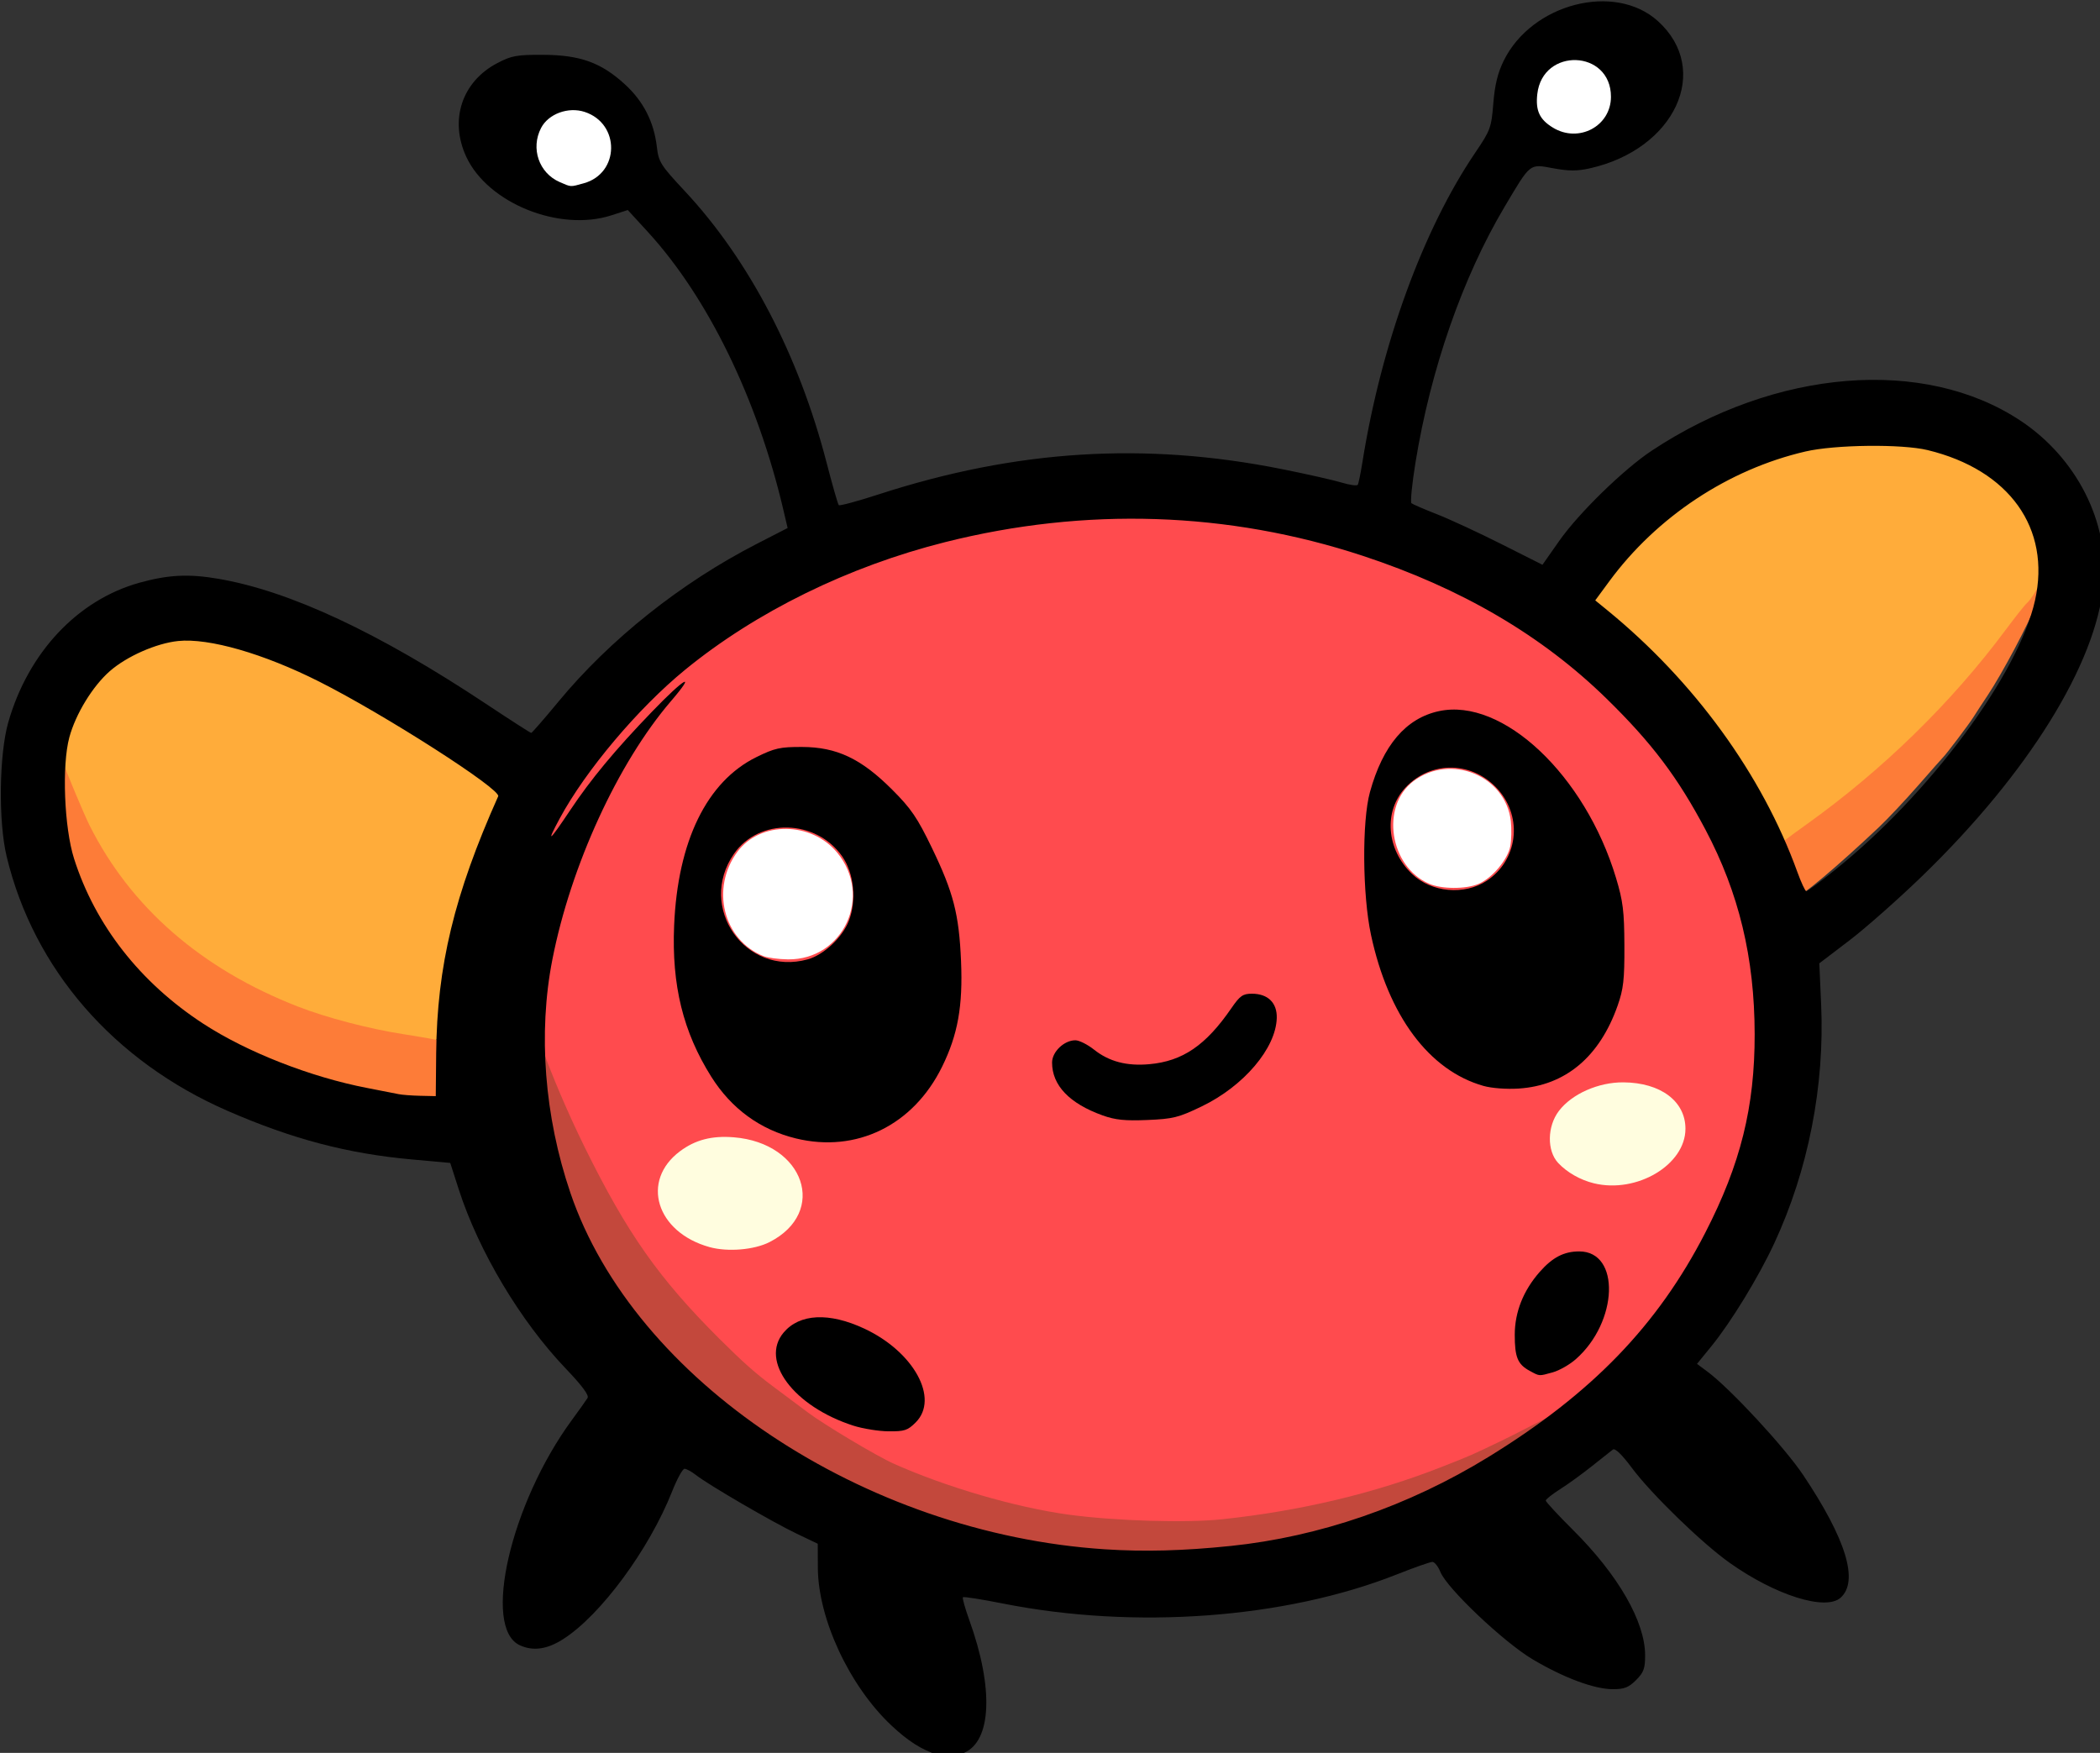
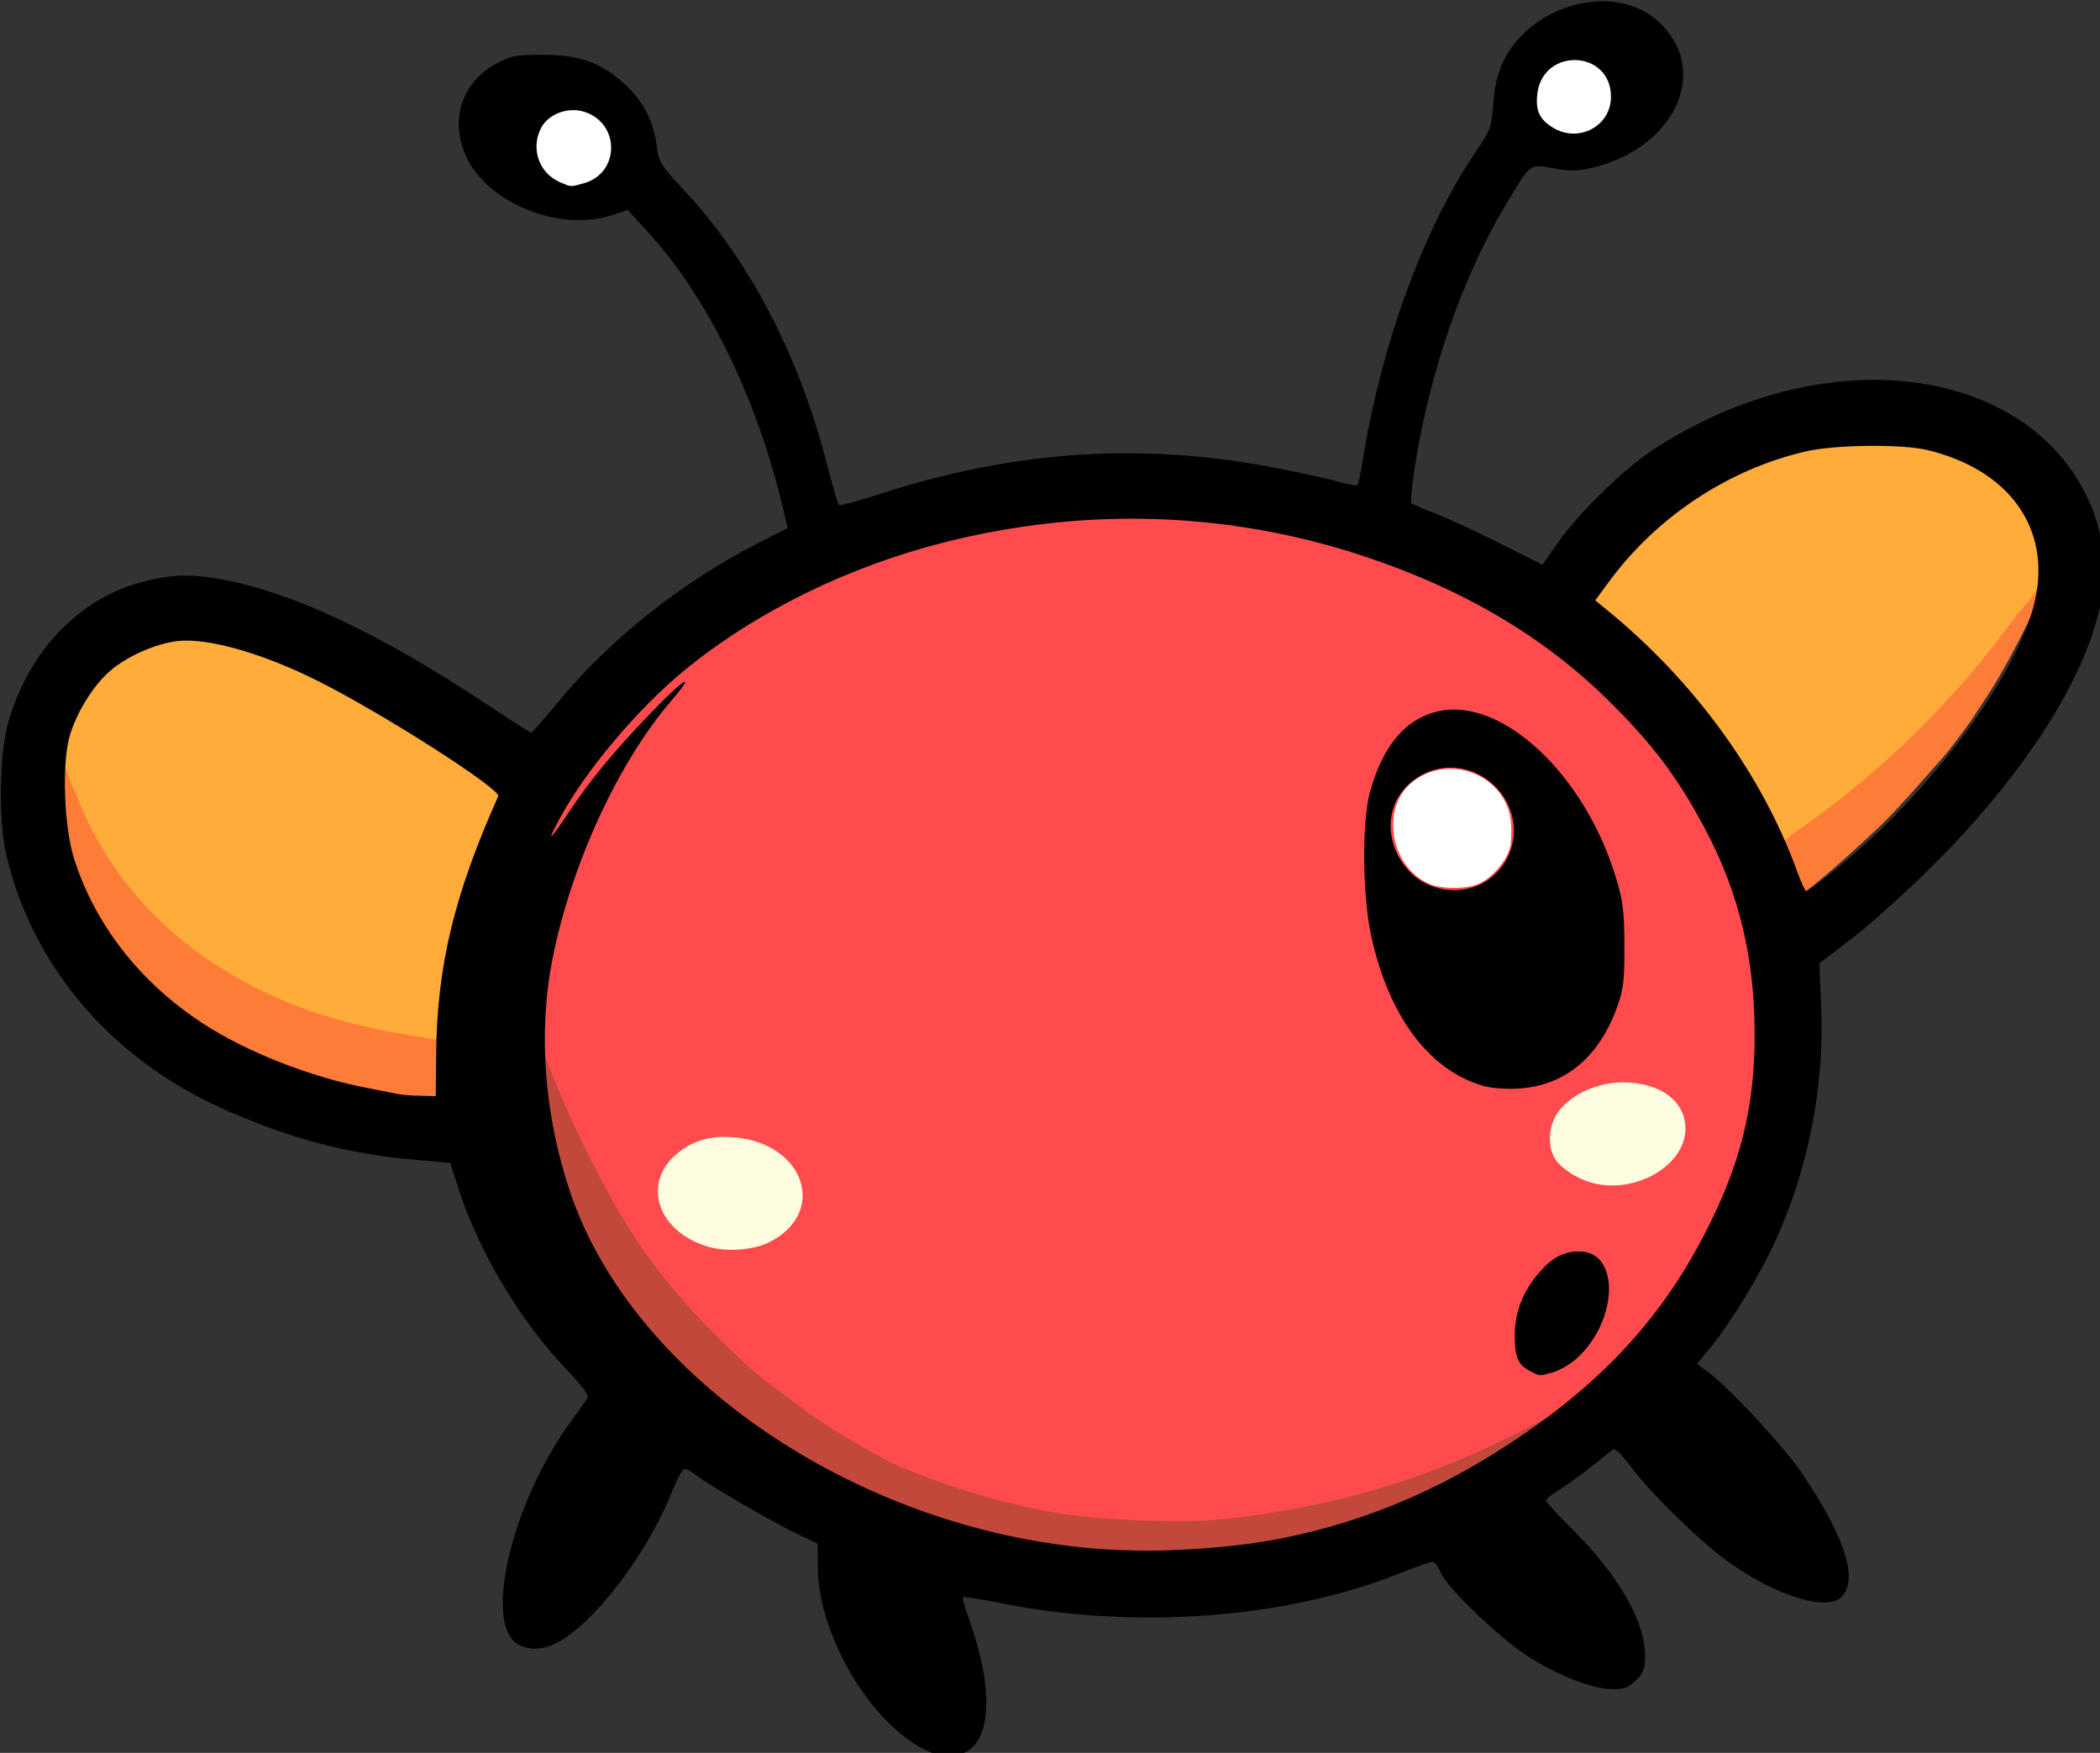
<svg xmlns="http://www.w3.org/2000/svg" width="168.96mm" height="141.04mm" version="1.1" viewBox="0 0 168.96 141.04" xml:space="preserve">
  <rect x="0" y="0" width="168.96" height="141.04" fill="#333333" stroke="none" />
  <g transform="translate(-12.789 -79.093)" fill-rule="evenodd" stroke-linejoin="bevel" stroke-miterlimit="0">
    <g>
      <path transform="matrix(.265 0 0 .265 -30.467 13.033)" d="m430.16 413.23c-24.428 8.335-49.927 21.983-68.696 39.789-22.313 21.168-31.764 37.992-35.341 50.047-9.028 27.999-7.594 45.621-0.808 69.486 8.797 30.936 26.645 61.767 50.132 84.352 22.679 22.948 51.135 42.636 82.467 51.243 45.498 13.901 98.424 8.334 142.54-8.214 17.894-6.939 37.305-17.337 51.281-30.849 20.775-19.469 36.325-44.052 44.414-71.355 5.423-20.376 3.424-45.064-0.218-65.701-4.203-19.915-18.833-46.579-24.842-53.802-10.989-13.21-24.097-27.756-37.963-37.903-30.353-21.336-67.025-32.362-103.82-35.85-33.721-3.835-70.506-0.957-99.145 8.758z" fill="#ff4b4e" stop-color="#000000" stroke-width="1.171" style="font-variation-settings:'wdth' 75, 'wght' 500;paint-order:fill markers stroke" />
      <path transform="matrix(.265 0 0 .265 -30.467 13.033)" d="m730.37 383.44c-34.004-0.486-66.606 20.055-84.091 48.381 15.309 13.232 30.122 27.553 41.346 44.593 7.094 9.361 11.495 20.621 17.697 30.271 16.952-9.579 31.48-23.657 45.45-37.318 11.786-12.075 22.831-25.115 32.369-38.929 1.883-14.674-3.67-30.631-16.892-38.324-10.576-7.149-23.39-8.912-35.878-8.675z" fill="#ffac3a" stop-color="#000000" stroke-width="2.302" style="font-variation-settings:'wdth' 75, 'wght' 500;paint-order:fill markers stroke" />
      <path transform="matrix(.265 0 0 .265 -30.467 13.033)" d="m219.88 442.83c-20.361 0.094-39.348 19.759-37.377 40.204 10.598 38.197 44.47 66.34 81.85 76.771 9.983 2.853 20.231 5.298 30.582 6.106 4.133-4.283 1.948-11.932 3.684-17.403 2.867-19.651 9.184-38.942 17.207-57.197-2.107-5.76-10.09-8.149-14.73-12.307-22.669-14.256-45.747-30.04-72.399-35.508-2.912-0.473-5.866-0.728-8.817-0.666z" fill="#ffac3a" stop-color="#000000" stroke-width="2.302" style="font-variation-settings:'wdth' 75, 'wght' 500;paint-order:fill markers stroke" />
      <path transform="matrix(.265 0 0 .265 -30.467 13.033)" d="m501.27 721.69c-25.404-1.975-46.264-6.823-68.01-15.804-28.898-11.935-54.821-30.593-73.426-52.317-15.808-18.457-24.536-37.455-29.225-61.26-1.709-8.677-3.595-27.116-2.481-24.013 2.475 6.894 7.263 18.45 12.646 29.362 12.923 26.194 22.489 39.784 40.977 58.217 6.904 6.883 10.981 10.5 16.205 14.376 3.839 2.848 8.506 6.336 10.37 7.751 4.915 3.73 20.993 13.341 26.249 15.69 15.947 7.129 36.996 13.267 53.026 15.464 14.028 1.922 35.686 2.579 46.663 1.415 23.858-2.53 46.308-7.881 66.689-15.895 9.075-3.568 8.779-3.438 18.801-8.263 4.245-2.043 15.31-7.864 15.418-7.755 0.244 0.244-14.695 13.766-21.336 17.77-5.41 3.261-22.749 10.761-27.254 12.409-17.164 6.69-35.08 10.134-53.262 11.962-7.31 0.708-27.266 1.264-32.051 0.891z" fill="#c3483c" stop-color="#000000" stroke-width=".891" style="font-variation-settings:'wdth' 75, 'wght' 500;paint-order:fill markers stroke" />
      <path transform="matrix(.265 0 0 .265 -30.467 13.033)" d="m285.58 582.97c-1.371-0.308-4.094-0.898-6.052-1.311-16.842-3.555-22.127-5.153-35.956-10.873-18.455-7.634-34.674-19.877-45.975-34.707-3.899-5.117-8.849-12.597-8.849-13.373 0-0.171-0.929-2.307-2.065-4.748-1.135-2.441-2.556-6.024-3.157-7.963-3.463-11.173-6.773-27.514-4.621-28.72 1.618-0.907 3.037-2.237 3.639-0.162 0.602 2.075 6.224 15.475 7.847 18.716 12.496 24.947 33.936 43.613 63.245 55.06 8.601 3.359 21.679 6.786 31.996 8.383 4.033 0.624 12.635 2.066 13.137 2.468 0.666 0.535-0.383 4.034-0.529 9.747l-0.2 7.826-4.984 0.109c-2.741 0.06-6.105-0.143-7.476-0.451z" fill="#fd7c38" stop-color="#000000" stroke-width="1.26" style="font-variation-settings:'wdth' 75, 'wght' 500;paint-order:fill markers stroke" />
      <path d="m156.68 150.7c-0.156-0.376-0.424-1.014-0.596-1.418-0.477-1.118-0.636-1.738-0.497-1.94 0.069-0.101 1.212-0.96 2.541-1.91 6.119-4.374 11.659-9.783 16.013-15.634 0.806-1.083 1.579-2.059 1.719-2.169 0.14-0.111 0.438-0.509 0.662-0.886 0.518-0.87 0.523-0.393 0.012 1.094-0.443 1.288-2.664 5.471-3.832 7.217-0.417 0.623-0.928 1.407-1.136 1.74-0.344 0.553-2.206 3.014-2.456 3.247-0.058 0.054-0.952 1.066-1.988 2.249s-2.443 2.681-3.126 3.329c-3.311 3.136-6.438 5.765-6.855 5.765-0.098 0-0.305-0.308-0.461-0.684z" fill="#fd7c38" stop-color="#000000" stroke-width=".37" style="font-variation-settings:'wdth' 75, 'wght' 500;paint-order:fill markers stroke" />
    </g>
    <g stroke-width="1.781">
      <path transform="matrix(.265 0 0 .265 -30.467 13.033)" d="m613.62 578.99c-16.512-4.682-28.88-21.295-34.14-45.859-2.602-12.151-2.768-34.48-0.321-43.343 3.927-14.227 10.929-22.434 20.975-24.589 19.326-4.145 44.353 19.439 53.737 50.637 2.126 7.067 2.502 10.104 2.543 20.547 0.042 10.338-0.279 13.188-2.049 18.221-5.477 15.571-15.848 24.269-30.035 25.191-3.715 0.241-8.209-0.097-10.71-0.806zm1.042-62.312c9.337-6.179 10.958-19.061 3.471-27.588-7.65-8.713-20.391-9.014-28.189-0.666-6.689 7.161-5.827 18.722 1.952 26.174 5.936 5.688 15.934 6.601 22.766 2.08z" stop-color="#000000" style="font-variation-settings:'wdth' 75, 'wght' 500;paint-order:fill markers stroke" />
-       <path transform="matrix(.265 0 0 .265 -30.467 13.033)" d="m498.03 587.96c-10.102-3.617-15.379-9.128-15.379-16.06 0-3.266 3.654-6.76 7.068-6.76 1.155 0 3.7 1.272 5.656 2.826 4.574 3.635 9.931 5.05 16.789 4.434 10.126-0.909 17.141-5.69 24.908-16.977 2.622-3.809 3.49-4.423 6.259-4.423 4.844 0 7.66 2.752 7.539 7.367-0.241 9.175-9.991 20.668-22.766 26.836-7.023 3.391-8.685 3.808-16.497 4.139-6.782 0.288-9.76-0.015-13.576-1.382z" stop-color="#000000" style="font-variation-settings:'wdth' 75, 'wght' 500;paint-order:fill markers stroke" />
-       <path transform="matrix(.265 0 0 .265 -30.467 13.033)" d="m404.88 594.94c-10.826-2.636-19.588-9.024-25.7-18.737-8.558-13.601-12.037-27.75-11.278-45.874 1.073-25.634 9.922-43.76 24.979-51.169 5.565-2.739 7.199-3.102 13.867-3.081 10.524 0.032 17.933 3.539 27.333 12.94 5.778 5.778 7.644 8.511 12.07 17.675 6.556 13.576 8.249 20.15 8.86 34.408 0.585 13.67-0.976 22.359-5.767 32.094-8.745 17.768-25.987 26.219-44.363 21.745zm3.602-54.378c4.876-1.354 10.558-6.698 12.484-11.743 2.393-6.265 1.536-14.432-2.048-19.538-7.939-11.307-25.264-11.714-32.842-0.771-11.264 16.265 3.451 37.316 22.406 32.053z" stop-color="#000000" style="font-variation-settings:'wdth' 75, 'wght' 500;paint-order:fill markers stroke" />
-       <path transform="matrix(.265 0 0 .265 -30.467 13.033)" d="m422.32 682.15c-18.087-5.815-28.441-19.632-21.18-28.262 4.853-5.768 13.825-6.202 24.54-1.188 15.02 7.029 22.791 21.238 15.566 28.463-2.432 2.432-3.4 2.75-8.248 2.705-3.021-0.028-7.826-0.801-10.678-1.718z" stop-color="#000000" style="font-variation-settings:'wdth' 75, 'wght' 500;paint-order:fill markers stroke" />
    </g>
    <g stroke-width="1.781">
      <path transform="matrix(.265 0 0 .265 -30.467 13.033)" d="m378.65 627.93c-16.181-4.492-20.992-20.112-8.963-29.101 4.638-3.466 9.662-4.77 16.315-4.236 21.474 1.724 28.655 22.745 10.87 31.818-4.656 2.376-12.716 3.047-18.222 1.519z" fill="#fffddf" stop-color="#000000" style="font-variation-settings:'wdth' 75, 'wght' 500;paint-order:fill markers stroke" />
      <path transform="matrix(.265 0 0 .265 -30.467 13.033)" d="m627.62 665.48c-3.611-1.96-4.503-4.135-4.492-10.959 0.011-6.864 2.599-13.389 7.548-19.025 3.901-4.443 7.383-6.253 12.028-6.253 12.55 0 11.854 21.404-1.065 32.747-1.862 1.635-4.988 3.417-6.946 3.961-4.333 1.203-3.941 1.229-7.072-0.47z" stop-color="#000000" style="font-variation-settings:'wdth' 75, 'wght' 500;paint-order:fill markers stroke" />
      <path transform="matrix(.265 0 0 .265 -30.467 13.033)" d="m647.15 608.56c-4.122-1.004-8.155-3.301-10.841-6.175-3.456-3.698-3.349-11.115 0.228-15.804 3.941-5.167 11.997-8.732 19.595-8.669 11.286 0.092 18.82 5.733 18.82 14.09 0 10.945-14.757 19.734-27.802 16.558z" fill="#fffddf" stop-color="#000000" style="font-variation-settings:'wdth' 75, 'wght' 500;paint-order:fill markers stroke" />
-       <path transform="matrix(.265 0 0 .265 -30.467 13.033)" d="m395.01 539.58c-12.206-4.872-16.104-20.609-7.856-31.718 6.936-9.342 22.439-9.179 30.267 0.317 10.86 13.175 1.894 32.587-14.959 32.39-2.818-0.033-6.171-0.478-7.451-0.989z" fill="#fff" stop-color="#000000" style="font-variation-settings:'wdth' 75, 'wght' 500;paint-order:fill markers stroke" />
      <path transform="matrix(.265 0 0 .265 -30.467 13.033)" d="m597.09 517.6c-12-5.223-14.771-23.532-4.713-31.139 11.272-8.525 28.001-1.651 29.556 12.145 0.26 2.31 0.188 5.721-0.16 7.579-0.77 4.102-5.537 9.757-9.687 11.491-3.867 1.616-11.194 1.579-14.996-0.076z" fill="#fff" stop-color="#000000" style="font-variation-settings:'wdth' 75, 'wght' 500;paint-order:fill markers stroke" />
      <path transform="matrix(.265 0 0 .265 -30.467 13.033)" d="m447.77 782.02c-4.634-1.41-8.914-4.138-13.96-8.899-12.745-12.025-22.212-32.378-22.273-47.885l-0.029-7.232-6.555-3.138c-7.342-3.514-26.664-14.773-30.408-17.718-1.34-1.054-2.91-1.912-3.488-1.905-0.578 7e-3 -2.266 3.082-3.75 6.835-7.001 17.697-21.762 37.701-33.15 44.923-4.854 3.078-9.056 3.667-13.081 1.834-11.546-5.261-2.833-43.022 15.782-68.394 2.21-3.012 4.353-6.028 4.763-6.702 0.5-0.823-1.683-3.764-6.649-8.956-13.726-14.348-26.427-35.628-32.465-54.393l-2.579-8.013-11.624-1.053c-19.544-1.77-36.331-6.192-55.93-14.733-34.619-15.086-58.923-43.067-67.129-77.283-2.544-10.607-2.29-30.977 0.508-40.75 6.058-21.162 21.026-37.099 39.754-42.328 8.795-2.455 15.025-2.765 24.103-1.199 21.688 3.743 48.535 16.294 81.141 37.935 7.333 4.867 13.523 8.849 13.757 8.849s3.955-4.272 8.27-9.493c15.636-18.922 37.213-36.093 60.179-47.89l9.404-4.831-1.27-5.422c-7.918-33.796-22.949-64.617-41.242-84.568l-6.014-6.559-4.985 1.61c-15.735 5.082-37.447-3.655-44.024-17.715-5.231-11.183-1.363-22.895 9.418-28.52 4.295-2.241 5.89-2.53 13.812-2.502 11.268 0.04 17.643 2.326 24.854 8.917 5.678 5.19 8.858 11.413 9.758 19.1 0.531 4.537 1.146 5.505 8.492 13.375 19.496 20.885 34.606 49.845 43.054 82.516 1.754 6.782 3.411 12.553 3.683 12.824 0.272 0.272 5.727-1.204 12.123-3.279 41.747-13.547 80.769-15.993 122.39-7.672 7.518 1.503 15.684 3.345 18.148 4.093 2.463 0.748 4.671 1.05 4.905 0.671 0.235-0.379 0.873-3.488 1.42-6.907 5.708-35.731 18.422-70.593 34.263-93.951 4.596-6.777 4.88-7.552 5.47-14.93 0.446-5.577 1.334-9.236 3.135-12.917 8.519-17.412 33.734-23.92 46.831-12.087 16.368 14.788 5.233 38.904-20.642 44.708-3.853 0.864-6.373 0.861-11.134-0.017-7.283-1.342-6.771-1.748-14.744 11.66-12.76 21.457-22.47 49.329-27.082 77.731-1.049 6.459-1.592 12.002-1.206 12.318 0.385 0.316 3.868 1.818 7.741 3.337s12.663 5.593 19.535 9.053l12.494 6.291 5.071-7.231c5.927-8.452 19.581-21.769 28.119-27.423 37.545-24.866 82.718-28.523 111.99-9.065 17.011 11.309 26.899 30.821 25.151 49.63-2.254 24.25-22.933 57.52-55.101 88.654-7.207 6.975-17.171 15.779-22.142 19.565l-9.039 6.884 0.556 12.39c1.115 24.849-3.907 50.42-14.284 72.722-4.748 10.204-13.069 23.816-19.039 31.145l-4.364 5.357 3.201 2.382c6.94 5.165 23.414 22.96 29.034 31.362 13.048 19.507 16.932 32.215 11.383 37.237-4.522 4.092-19.74-0.68-33.686-10.563-8.415-5.963-23.774-20.87-29.692-28.817-3.057-4.106-5.113-6.089-5.787-5.583-0.575 0.432-3.444 2.703-6.377 5.047-2.932 2.344-7.28 5.493-9.661 6.997-2.381 1.504-4.33 3.05-4.331 3.436-9.3e-4 0.385 3.73 4.415 8.291 8.956 13.738 13.674 21.873 27.829 21.873 38.057 0 3.994-0.439 5.19-2.756 7.506-2.235 2.235-3.563 2.756-7.027 2.756-5.649 0-14.939-3.46-24.41-9.093-8.738-5.196-25.951-21.506-27.961-26.494-0.679-1.685-1.774-3.064-2.434-3.064-0.66 0-5.499 1.704-10.753 3.787-33.875 13.428-79.616 16.808-119.69 8.845-6.422-1.276-11.864-2.133-12.093-1.904-0.229 0.229 0.649 3.372 1.952 6.983 7.447 20.645 6.772 36.764-1.689 40.299-3.614 1.51-4.561 1.568-8.079 0.498zm89.09-63.34c26.989-2.794 54.035-12.127 78.243-27 31.445-19.319 51.357-39.906 65.862-68.094 10.729-20.851 15.042-38.195 15.003-60.332-0.041-23.177-4.783-42.881-14.938-62.067-8.425-15.917-16.244-26.281-29.958-39.709-19.616-19.205-44.087-33.553-74.068-43.429-40.906-13.474-84.183-14.889-126.87-4.147-29.351 7.386-57.338 21.13-78.908 38.752-14.211 11.61-30.197 30.563-38.026 45.083-4.284 7.946-3.266 7.167 3.082-2.357 6.366-9.551 13.676-18.359 24.919-30.024 9.969-10.344 13.646-12.403 5.785-3.24-16.155 18.831-30.452 49.969-36.048 78.513-4.375 22.318-2.419 47.621 5.478 70.851 19.349 56.918 89.079 103.42 162.27 108.21 11.974 0.784 23.865 0.468 38.179-1.014zm-241.2-149.54c0.252-26.524 5.483-48.218 18.828-78.086 0.942-2.108-34.588-24.869-54.37-34.831-16.876-8.499-33.471-13.274-42.793-12.314-6.622 0.682-15.6 4.64-20.746 9.146-5.215 4.567-10.372 12.997-12.294 20.096-2.303 8.507-1.567 27.41 1.433 36.84 6.422 20.182 20.081 37.635 39.217 50.108 13.243 8.632 32.622 16.226 49.862 19.538 4.148 0.797 8.39 1.629 9.427 1.85s4.006 0.448 6.599 0.506l4.713 0.106zm424.57-55.615c28.814-23.052 55.858-59.472 60.862-81.964 4.868-21.879-7.792-39.595-32.594-45.614-7.852-1.905-28.113-1.673-37.144 0.426-23.385 5.436-45.099 19.81-59.523 39.403l-4.268 5.798 3.569 2.912c26.476 21.606 47.091 49.973 57.779 79.51 1.173 3.24 2.409 5.892 2.749 5.892 0.339 0 4.196-2.863 8.57-6.363z" stop-color="#000000" style="font-variation-settings:'wdth' 75, 'wght' 500;paint-order:fill markers stroke" />
      <path transform="matrix(.265 0 0 .265 -30.467 13.033)" d="m634.72 288.04c-4.071-2.482-5.316-5.156-4.748-10.198 1.608-14.265 22.363-13.508 22.363 0.815 0 8.937-9.792 14.153-17.615 9.383z" fill="#fff" stop-color="#000000" style="font-variation-settings:'wdth' 75, 'wght' 500;paint-order:fill markers stroke" />
      <path transform="matrix(.265 0 0 .265 -30.467 13.033)" d="m333.16 304.56c-6.297-2.742-8.869-10.204-5.657-16.416 2.224-4.302 8.267-6.523 13.262-4.874 10.819 3.57 10.624 18.626-0.28 21.654-4.199 1.166-3.76 1.188-7.325-0.364z" fill="#fff" stop-color="#000000" style="font-variation-settings:'wdth' 75, 'wght' 500;paint-order:fill markers stroke" />
    </g>
  </g>
</svg>